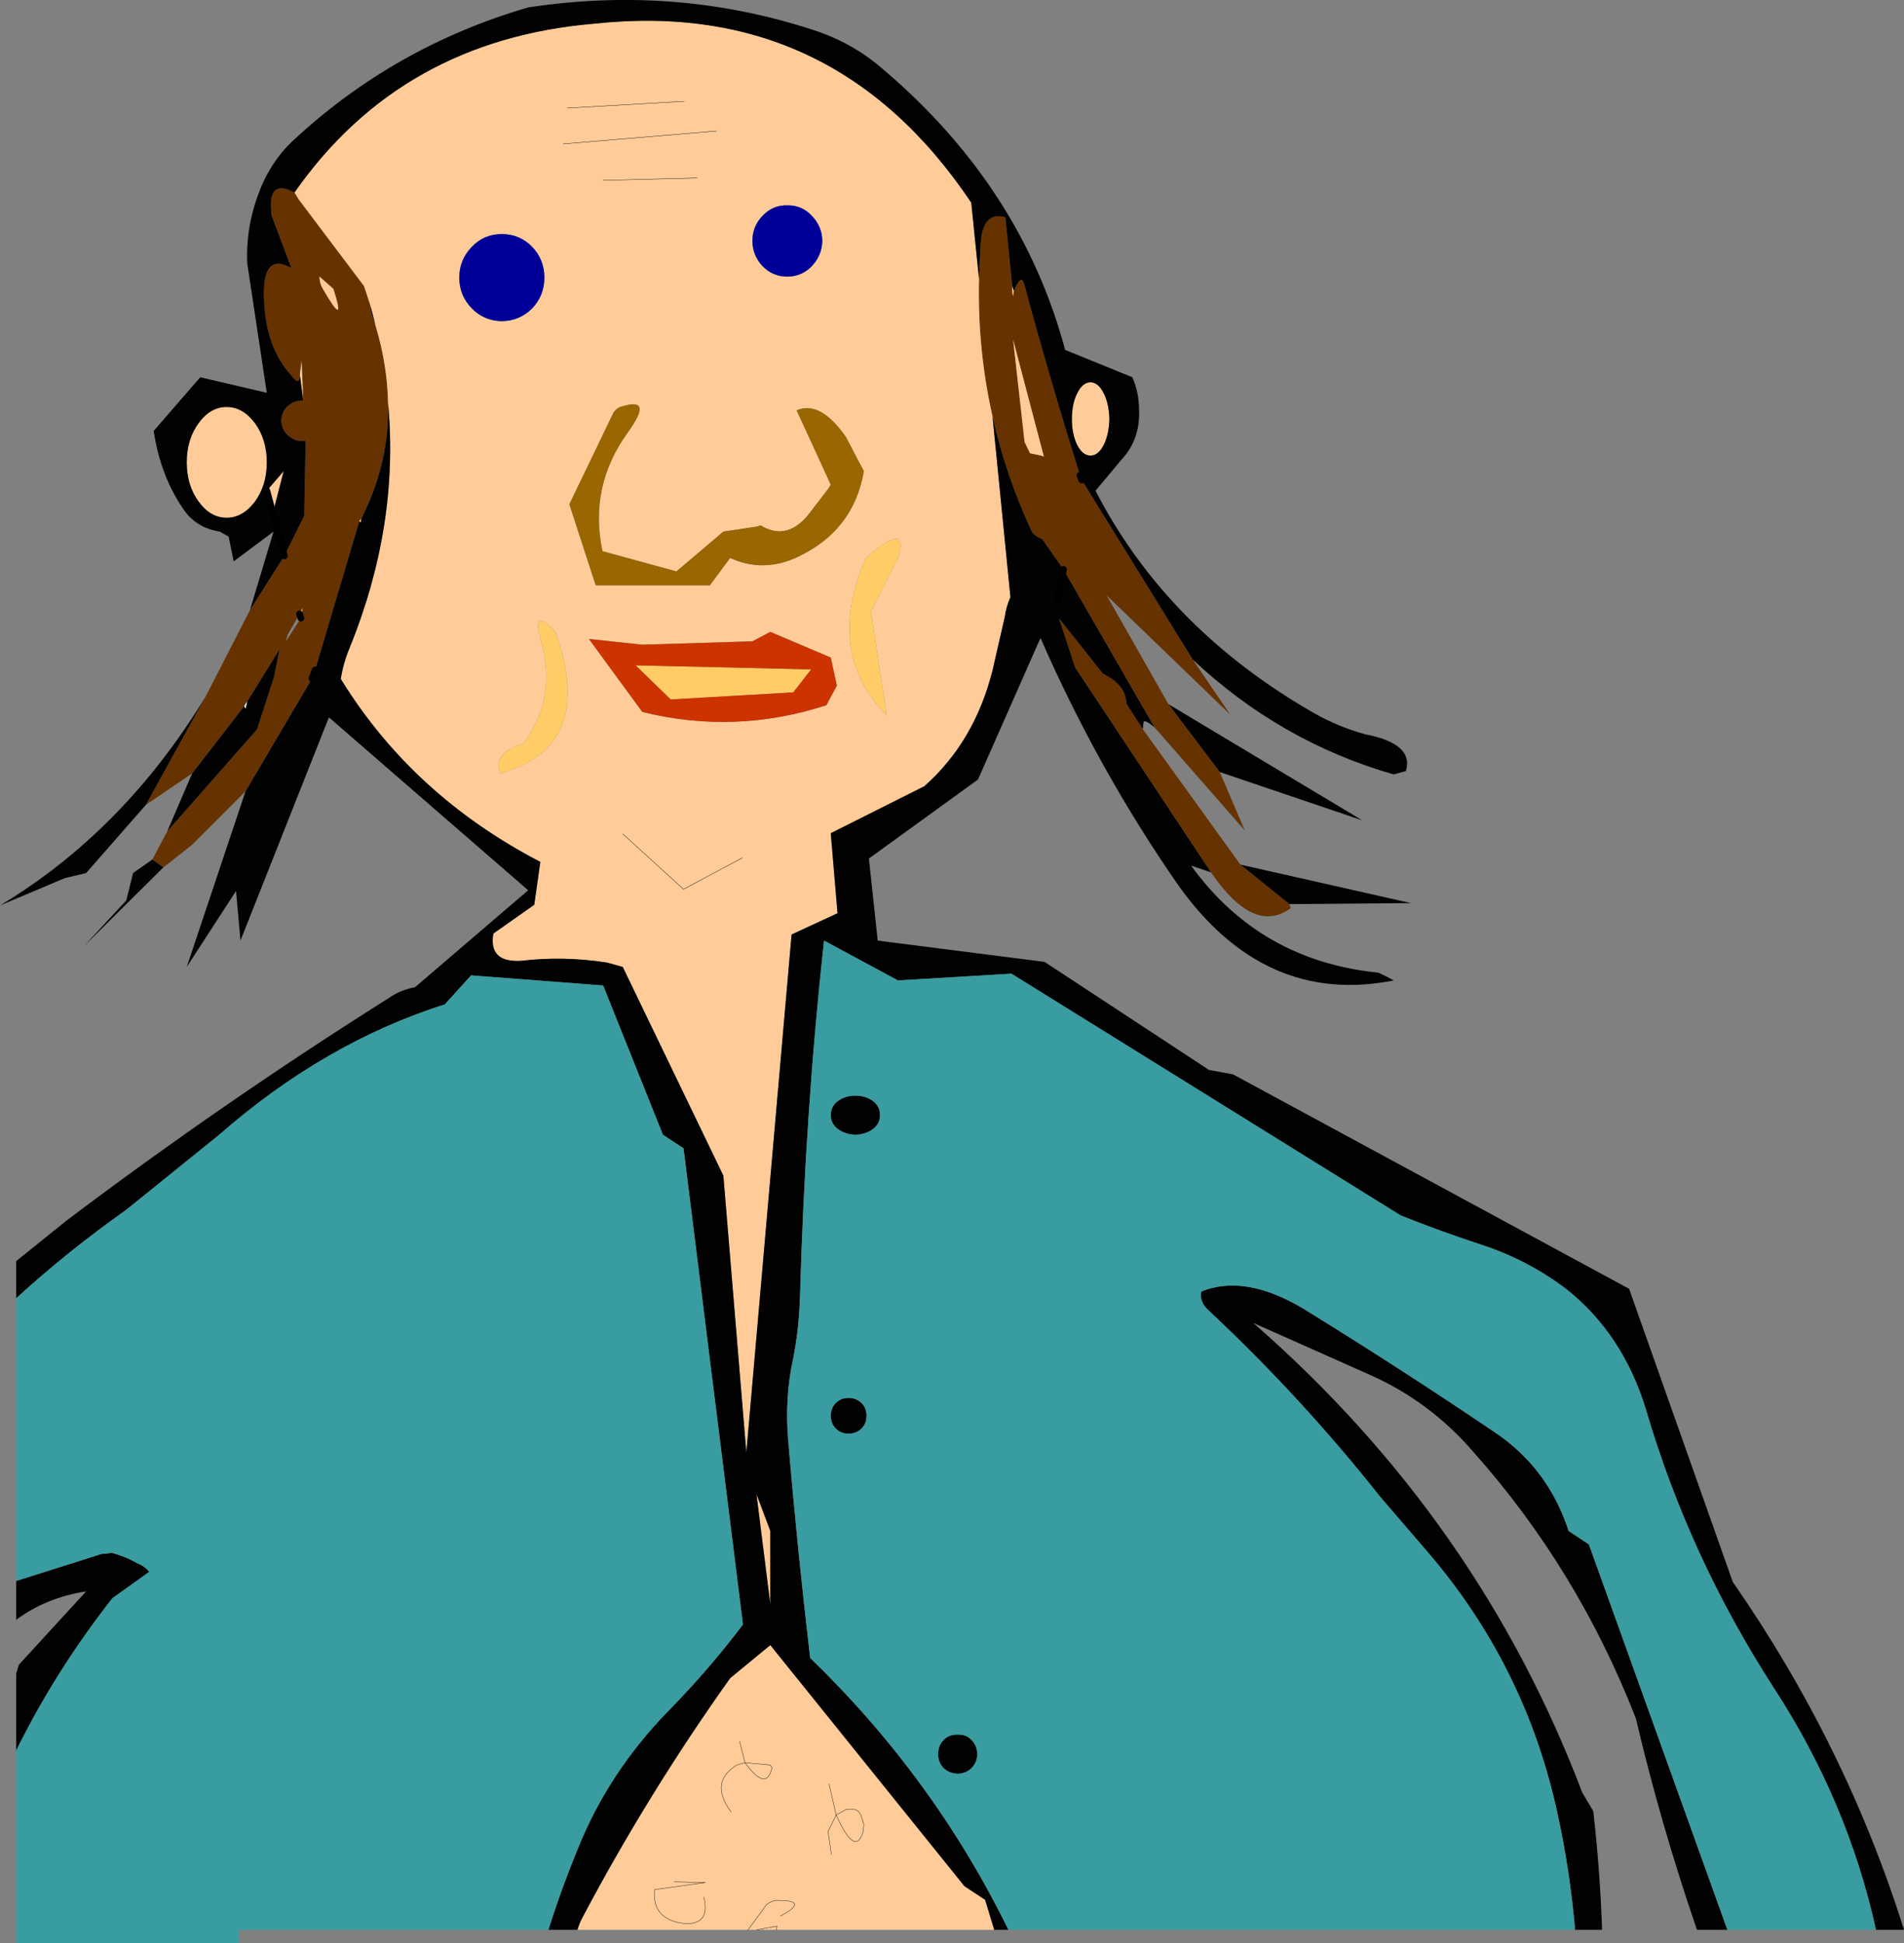
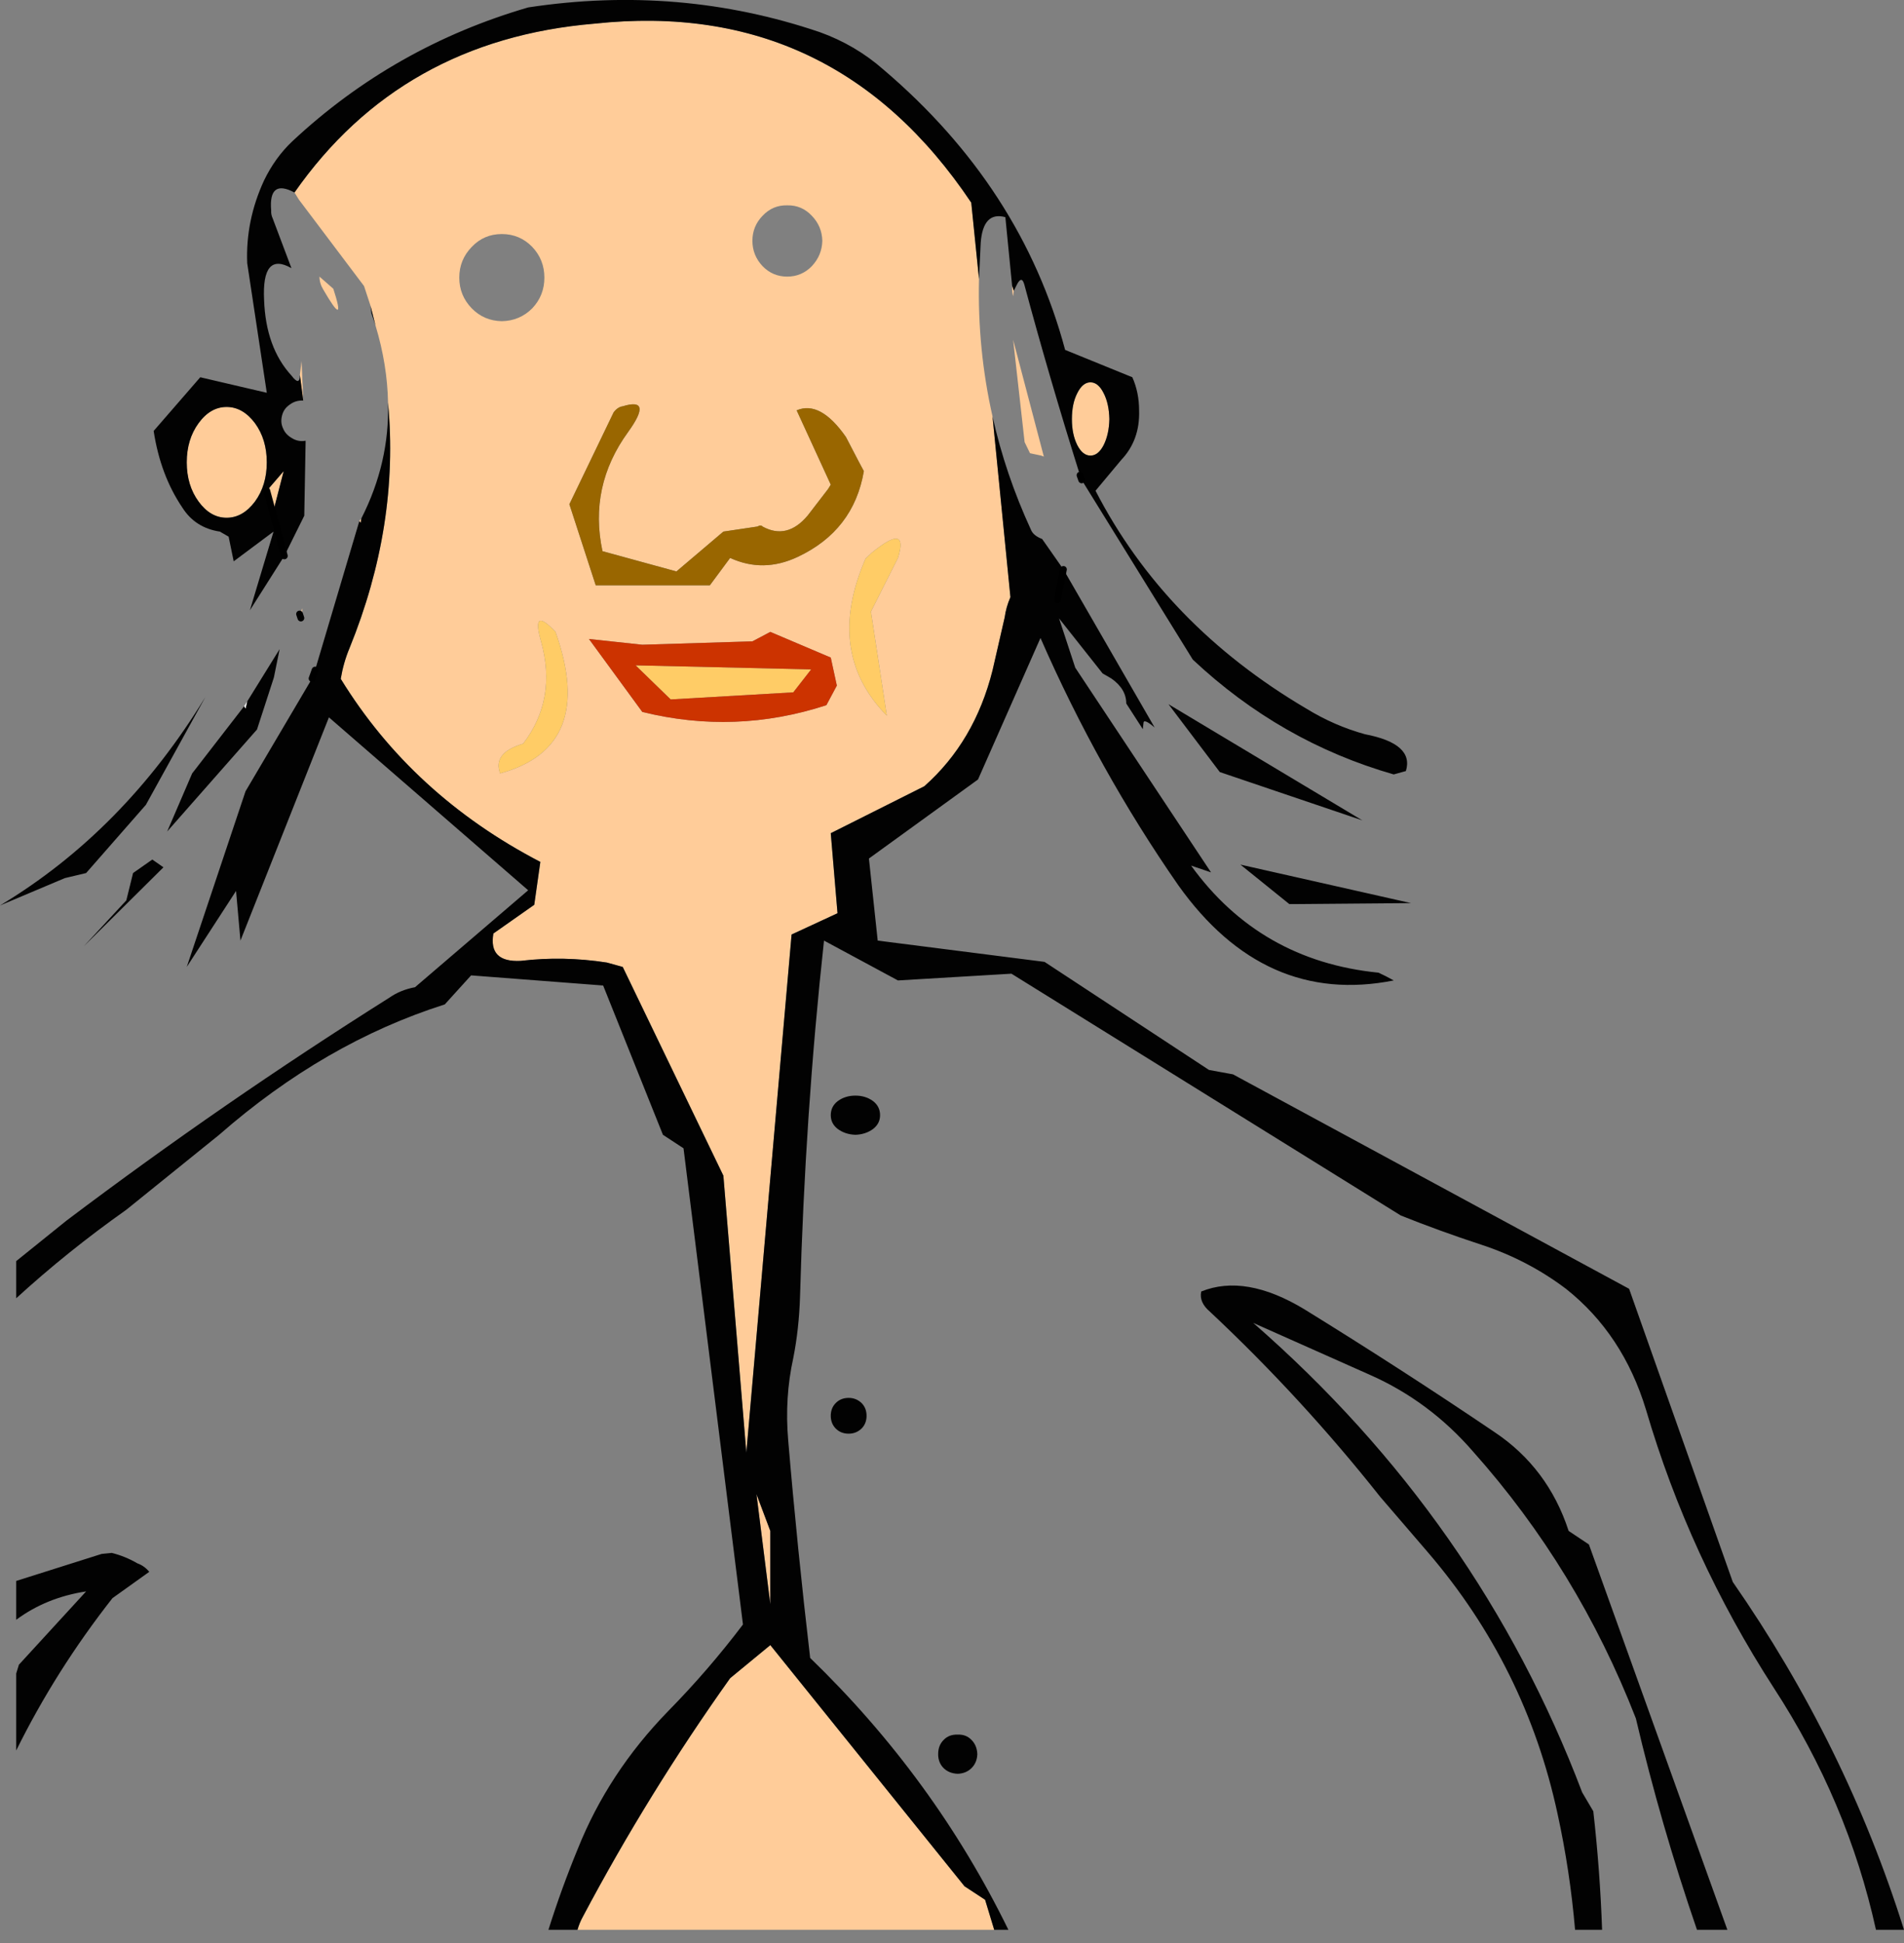
<svg xmlns="http://www.w3.org/2000/svg" height="287.7px" width="281.9px">
  <rect width="100%" height="100%" fill="#808080" stroke="none" />
  <g transform="matrix(1.0, 0.0, 0.0, 1.0, 17.4, -130.3)">
-     <path d="M159.2 227.95 L164.75 236.1 146.45 218.45 155.6 234.55 163.2 244.6 166.9 253.25 153.55 238.0 140.05 214.6 136.9 210.1 Q135.6 209.6 135.25 208.75 131.45 200.5 129.55 191.95 127.3 182.0 127.55 171.6 L127.8 166.25 Q128.15 161.55 131.45 162.45 L132.45 172.6 Q132.45 173.75 132.6 174.15 L132.7 173.35 133.1 172.55 Q133.85 171.0 134.25 172.4 137.9 186.0 142.5 200.65 L142.75 201.35 159.2 227.95 M151.8 238.25 L166.25 258.3 173.5 264.15 173.7 264.75 Q168.25 268.75 161.9 259.45 L141.8 229.15 139.4 221.85 145.85 230.0 147.15 230.75 Q149.35 232.3 149.35 234.45 L151.8 238.25 M18.95 247.45 L10.95 255.45 6.8 258.7 5.15 257.55 7.35 253.4 20.65 238.3 23.15 230.6 24.0 226.4 19.2 234.15 18.75 234.85 11.05 244.8 4.2 249.45 13.0 233.5 19.6 220.65 24.7 212.6 27.65 206.65 27.85 195.55 Q26.75 195.75 25.8 195.15 24.85 194.6 24.5 193.7 24.1 192.85 24.35 191.85 24.6 190.8 25.5 190.2 26.35 189.55 27.5 189.6 L27.25 183.75 27.0 185.8 Q27.0 187.55 25.75 185.9 21.95 181.75 21.7 174.7 21.35 167.5 25.75 170.0 L23.0 162.7 Q22.7 162.05 22.75 161.45 22.35 156.75 26.2 158.8 L26.85 159.85 36.5 172.65 37.45 175.55 37.6 176.7 38.2 178.5 Q39.95 184.3 40.05 189.9 40.3 198.8 36.1 207.05 L35.8 207.45 29.25 229.5 28.8 230.75 18.95 247.45 M29.9 171.25 Q29.9 172.25 30.45 173.15 33.95 179.2 31.95 173.05 L29.9 171.25 M137.15 197.9 L132.6 180.6 134.3 195.75 135.1 197.4 136.75 197.75 137.15 197.9 M27.15 221.8 L27.4 220.35 26.95 221.2 25.2 224.25 24.9 225.3 27.15 221.8" fill="#663300" fill-rule="evenodd" stroke="none" />
    <path d="M129.8 416.0 L97.55 416.0 94.65 416.0 93.35 416.0 68.1 416.0 Q68.4 414.95 68.9 414.05 78.6 395.75 90.7 378.75 L96.65 373.85 125.4 409.55 128.45 411.55 129.8 416.0 M23.0 206.25 L22.1 202.95 24.6 200.05 23.0 206.25 M29.9 171.25 L31.95 173.05 Q33.95 179.2 30.45 173.15 29.9 172.25 29.9 171.25 M37.45 175.55 L36.5 172.65 26.85 159.85 26.2 158.8 Q42.0 136.2 70.65 133.8 106.1 130.0 126.4 160.3 L127.55 171.6 Q127.3 182.0 129.55 191.95 L132.2 218.7 Q131.55 220.2 131.35 221.7 L129.55 229.55 Q126.9 240.1 119.45 246.7 L105.6 253.65 106.6 265.5 99.8 268.65 93.1 345.35 89.7 304.35 74.8 273.45 72.45 272.8 Q66.0 271.8 59.7 272.55 54.9 272.8 55.65 268.5 L61.7 264.25 62.6 257.9 Q43.65 248.05 33.05 230.8 33.45 228.4 34.35 226.25 41.75 208.05 40.05 189.9 39.95 184.3 38.2 178.5 L37.45 175.55 M27.0 185.8 L27.25 183.75 27.5 189.6 27.0 185.8 M12.0 192.95 Q13.75 190.55 16.15 190.55 18.55 190.55 20.35 192.95 22.1 195.35 22.1 198.75 22.1 202.15 20.35 204.55 18.55 206.95 16.15 206.95 13.75 206.95 12.0 204.55 10.25 202.15 10.25 198.75 10.25 195.35 12.0 192.95 M61.4 166.85 Q59.55 164.95 56.9 164.95 54.25 164.95 52.45 166.85 50.6 168.75 50.6 171.4 50.6 174.05 52.45 175.95 54.25 177.8 56.9 177.85 59.55 177.8 61.4 175.95 63.2 174.05 63.2 171.4 63.2 168.75 61.4 166.85 M74.8 190.45 Q74.05 190.55 73.45 191.35 L66.9 204.95 70.8 216.95 87.7 216.95 90.7 212.9 Q95.6 215.15 100.7 212.75 109.0 208.85 110.5 200.05 L109.75 198.65 107.85 195.0 Q104.05 189.55 100.55 191.05 L105.6 202.05 105.2 202.7 102.2 206.6 Q99.15 210.25 95.5 208.25 95.25 207.95 94.75 208.25 L89.7 209.0 82.75 214.9 71.8 211.9 Q69.75 202.3 75.6 194.25 79.35 189.05 74.8 190.45 M104.35 165.95 Q104.3 163.8 102.8 162.25 101.3 160.65 99.15 160.7 97.0 160.65 95.5 162.25 94.0 163.8 94.0 165.95 94.0 168.1 95.5 169.7 97.0 171.25 99.15 171.25 101.3 171.25 102.8 169.7 104.3 168.1 104.35 165.95 M132.7 173.35 L132.6 174.15 Q132.45 173.75 132.45 172.6 L132.7 173.35 M137.15 197.9 L136.75 197.75 135.1 197.4 134.3 195.75 132.6 180.6 137.15 197.9 M146.85 192.35 Q146.8 194.6 146.0 196.2 145.2 197.75 144.05 197.75 142.9 197.75 142.1 196.2 141.3 194.6 141.3 192.35 141.3 190.05 142.1 188.5 142.9 186.9 144.05 186.9 145.2 186.9 146.0 188.5 146.8 190.05 146.85 192.35 M71.9 157.0 L85.8 156.65 71.9 157.0 M66.0 151.6 L88.7 149.7 66.0 151.6 M66.6 146.3 L83.9 145.3 66.6 146.3 M115.55 212.9 Q117.2 207.6 111.65 212.15 L110.75 213.0 Q104.7 226.9 113.9 236.25 L111.55 220.85 115.55 212.9 M94.0 225.25 L77.7 225.75 69.8 224.9 77.7 235.7 Q91.45 239.1 104.95 234.7 L106.5 231.8 105.6 227.65 96.65 223.85 94.0 225.25 M74.8 253.75 L83.8 261.95 92.5 257.3 83.8 261.95 74.8 253.75 M62.7 225.25 Q65.1 233.8 60.05 240.4 55.5 241.75 56.65 244.8 70.9 240.9 64.85 223.85 61.2 219.95 62.7 225.25 M35.8 207.45 L36.1 207.05 36.0 207.7 35.8 207.45 M26.95 221.2 L27.4 220.35 27.15 221.8 26.95 221.2 M96.65 367.8 L94.6 351.5 96.65 356.95 96.65 367.8 M92.1 388.1 L92.9 391.25 91.7 391.6 Q87.55 394.15 90.85 398.55 87.55 394.15 91.7 391.6 L92.9 391.25 92.1 388.1 M96.65 391.6 L96.9 392.0 Q96.1 395.65 92.9 391.25 L96.65 391.6 92.9 391.25 Q96.1 395.65 96.9 392.0 L96.65 391.6 M97.55 416.0 L97.65 415.45 94.65 416.0 97.65 415.45 97.55 416.0 M93.35 416.0 L96.15 412.2 Q96.75 411.8 97.4 411.65 102.7 411.55 98.15 413.95 102.7 411.55 97.4 411.65 96.75 411.8 96.15 412.2 L93.35 416.0 M86.8 411.15 Q87.8 415.05 84.3 415.1 79.1 414.7 79.5 410.05 L87.05 409.0 82.4 408.9 87.05 409.0 79.5 410.05 Q79.1 414.7 84.3 415.1 87.8 415.05 86.8 411.15 M105.7 404.85 L105.2 401.45 106.4 399.0 Q109.25 405.35 110.4 401.45 L110.5 400.45 110.15 399.3 Q109.75 397.8 107.85 398.2 L106.4 399.0 105.35 394.4 106.4 399.0 107.85 398.2 Q109.75 397.8 110.15 399.3 L110.5 400.45 110.4 401.45 Q109.25 405.35 106.4 399.0 L105.2 401.45 105.7 404.85" fill="#ffcc99" fill-rule="evenodd" stroke="none" />
    <path d="M19.6 220.65 L23.1 209.0 17.2 213.4 16.45 209.75 15.15 209.0 Q11.5 208.45 9.6 205.45 6.35 200.65 5.35 194.1 L12.25 186.15 22.1 188.45 19.2 169.25 Q18.95 162.95 21.7 157.0 23.35 153.6 25.9 151.2 40.9 137.2 60.8 131.4 83.15 128.0 103.95 135.05 109.25 136.95 113.4 140.6 133.85 158.0 140.3 182.1 L150.25 186.15 Q151.25 188.4 151.25 191.05 151.4 195.45 148.6 198.4 L144.8 202.95 Q155.05 222.85 176.0 235.2 180.15 237.75 184.7 239.0 192.0 240.4 190.75 244.45 L188.95 244.95 Q172.2 240.15 159.2 227.95 L142.75 201.35 142.5 200.65 Q137.9 186.0 134.25 172.4 133.85 171.0 133.1 172.55 L132.7 173.35 132.45 172.6 131.45 162.45 Q128.15 161.55 127.8 166.25 L127.55 171.6 126.4 160.3 Q106.1 130.0 70.65 133.8 42.0 136.2 26.2 158.8 22.35 156.75 22.75 161.45 22.7 162.05 23.0 162.7 L25.75 170.0 Q21.35 167.5 21.7 174.7 21.95 181.75 25.75 185.9 27.0 187.55 27.0 185.8 L27.5 189.6 Q26.35 189.55 25.5 190.2 24.6 190.8 24.35 191.85 24.1 192.85 24.5 193.7 24.85 194.6 25.8 195.15 26.75 195.75 27.85 195.55 L27.65 206.65 24.7 212.6 19.6 220.65 M155.6 234.55 L184.3 251.75 163.2 244.6 155.6 234.55 M153.55 238.0 Q151.9 236.6 151.9 237.35 L151.8 238.25 149.35 234.45 Q149.35 232.3 147.15 230.75 L145.85 230.0 139.4 221.85 141.8 229.15 161.9 259.45 158.95 258.45 Q169.15 272.55 186.7 274.3 187.8 274.8 188.95 275.45 169.8 279.25 157.05 261.35 145.2 244.3 136.65 224.75 L127.4 245.7 111.25 257.4 112.55 269.55 137.25 272.7 161.6 288.7 165.15 289.35 223.8 321.1 239.15 364.5 Q255.9 388.6 264.5 416.0 L260.35 416.0 Q256.15 396.95 245.2 380.15 232.7 360.8 226.3 339.0 222.9 327.8 214.45 321.1 208.75 316.8 201.85 314.55 195.75 312.55 190.0 310.25 L132.35 274.45 115.55 275.45 104.6 269.55 Q101.8 295.25 101.05 322.25 100.9 327.05 100.05 331.35 98.75 337.25 99.3 343.55 100.65 359.55 102.55 375.75 120.9 393.5 131.9 416.0 L129.8 416.0 128.45 411.55 125.4 409.55 96.65 373.85 90.7 378.75 Q78.6 395.75 68.9 414.05 68.4 414.95 68.1 416.0 L63.8 416.0 Q65.7 409.95 68.15 404.0 72.65 392.75 81.5 383.65 87.45 377.6 92.6 370.8 L83.8 300.3 80.75 298.3 71.9 276.2 52.35 274.7 48.45 279.0 Q30.65 284.65 15.05 298.3 L1.3 309.4 Q-7.4 315.55 -15.0 322.5 L-15.0 317.0 -7.55 311.0 Q15.65 293.5 40.25 278.0 41.9 276.85 44.05 276.45 L60.8 262.1 31.3 236.5 18.2 269.55 17.55 262.2 10.25 273.45 18.95 247.45 28.8 230.75 29.25 229.5 35.8 207.45 36.0 207.7 36.1 207.05 Q40.3 198.8 40.05 189.9 41.75 208.05 34.35 226.25 33.45 228.4 33.05 230.8 43.65 248.05 62.6 257.9 L61.7 264.25 55.65 268.5 Q54.9 272.8 59.7 272.55 66.0 271.8 72.45 272.8 L74.8 273.45 89.7 304.35 93.1 345.35 99.8 268.65 106.6 265.5 105.6 253.65 119.45 246.7 Q126.9 240.1 129.55 229.55 L131.35 221.7 Q131.55 220.2 132.2 218.7 L129.55 191.95 Q131.45 200.5 135.25 208.75 135.6 209.6 136.9 210.1 L140.05 214.6 153.55 238.0 M166.25 258.3 L191.5 264.0 173.5 264.15 166.25 258.3 M238.35 416.0 L233.85 416.0 Q228.5 400.45 224.8 384.7 216.2 362.6 200.7 345.2 194.25 337.75 185.45 333.85 L168.15 326.15 Q201.55 355.3 216.85 395.65 L218.5 398.45 Q219.5 407.3 219.8 416.0 L215.8 416.0 Q215.05 407.25 213.2 398.8 208.5 377.0 194.0 360.1 L186.95 351.9 Q175.35 337.25 161.75 324.5 160.1 323.1 160.45 321.5 167.0 318.85 175.75 324.15 190.25 333.1 203.85 342.3 211.8 347.6 214.85 356.95 L217.85 358.95 238.35 416.0 M-15.0 389.45 L-15.0 378.05 -14.6 376.75 -4.65 365.9 Q-10.55 366.8 -15.0 370.1 L-15.0 364.35 -2.35 360.35 -0.85 360.2 Q1.15 360.7 2.95 361.75 3.95 362.1 4.7 363.0 L-0.75 366.9 Q-9.15 377.6 -15.0 389.45 M6.8 258.7 L-5.0 270.4 1.3 263.6 2.3 259.55 5.15 257.55 6.8 258.7 M7.35 253.4 L11.05 244.8 18.75 234.85 18.95 235.2 19.2 234.15 24.0 226.4 23.15 230.6 20.65 238.3 7.35 253.4 M4.2 249.45 L-4.65 259.55 -7.8 260.3 -17.4 264.35 Q0.9 253.35 13.0 233.5 L4.2 249.45 M23.0 206.25 L24.7 212.6 23.0 206.25 24.6 200.05 22.1 202.95 23.0 206.25 M12.0 192.95 Q10.25 195.35 10.25 198.75 10.25 202.15 12.0 204.55 13.75 206.95 16.15 206.95 18.55 206.95 20.35 204.55 22.1 202.15 22.1 198.75 22.1 195.35 20.35 192.95 18.55 190.55 16.15 190.55 13.75 190.55 12.0 192.95 M37.45 175.55 L38.2 178.5 37.6 176.7 37.45 175.55 M146.85 192.35 Q146.8 190.05 146.0 188.5 145.2 186.9 144.05 186.9 142.9 186.9 142.1 188.5 141.3 190.05 141.3 192.35 141.3 194.6 142.1 196.2 142.9 197.75 144.05 197.75 145.2 197.75 146.0 196.2 146.8 194.6 146.85 192.35 M140.05 214.6 L139.15 219.1 140.05 214.6 M109.25 292.5 Q110.75 292.5 111.85 293.3 112.9 294.1 112.9 295.4 112.9 296.65 111.85 297.45 110.75 298.25 109.25 298.3 107.75 298.25 106.65 297.45 105.6 296.65 105.6 295.4 105.6 294.1 106.65 293.3 107.75 292.5 109.25 292.5 M110.9 339.9 Q110.9 341.05 110.15 341.8 109.35 342.55 108.25 342.55 107.1 342.55 106.35 341.8 105.6 341.05 105.6 339.9 105.6 338.75 106.35 338.0 107.1 337.25 108.25 337.25 109.35 337.25 110.15 338.0 110.9 338.75 110.9 339.9 M96.65 367.8 L96.65 356.95 94.6 351.5 96.65 367.8 M127.3 390.0 Q127.25 391.25 126.45 392.05 125.65 392.85 124.4 392.9 123.1 392.85 122.3 392.05 121.5 391.25 121.5 390.0 121.5 388.7 122.3 387.9 123.1 387.05 124.4 387.1 125.65 387.05 126.45 387.9 127.25 388.7 127.3 390.0" fill="#020202" fill-rule="evenodd" stroke="none" />
-     <path d="M61.4 166.85 Q63.2 168.75 63.2 171.4 63.2 174.05 61.4 175.95 59.55 177.8 56.9 177.85 54.25 177.8 52.45 175.95 50.6 174.05 50.6 171.4 50.6 168.75 52.45 166.85 54.25 164.95 56.9 164.95 59.55 164.95 61.4 166.85 M104.35 165.95 Q104.3 168.1 102.8 169.7 101.3 171.25 99.15 171.25 97.0 171.25 95.5 169.7 94.0 168.1 94.0 165.95 94.0 163.8 95.5 162.25 97.0 160.65 99.15 160.7 101.3 160.65 102.8 162.25 104.3 163.8 104.35 165.95" fill="#000099" fill-rule="evenodd" stroke="none" />
    <path d="M74.8 190.45 Q79.35 189.05 75.6 194.25 69.75 202.3 71.8 211.9 L82.75 214.9 89.7 209.0 94.75 208.25 Q95.25 207.95 95.5 208.25 99.15 210.25 102.2 206.6 L105.2 202.7 105.6 202.05 100.55 191.05 Q104.05 189.55 107.85 195.0 L109.75 198.65 110.5 200.05 Q109.0 208.85 100.7 212.75 95.6 215.15 90.7 212.9 L87.7 216.95 70.8 216.95 66.9 204.95 73.45 191.35 Q74.05 190.55 74.8 190.45" fill="#996600" fill-rule="evenodd" stroke="none" />
    <path d="M115.55 212.9 L111.55 220.85 113.9 236.25 Q104.7 226.9 110.75 213.0 L111.65 212.15 Q117.2 207.6 115.55 212.9 M100.05 232.8 L81.9 233.85 76.7 228.8 102.7 229.4 100.05 232.8 M62.7 225.25 Q61.2 219.95 64.85 223.85 70.9 240.9 56.65 244.8 55.5 241.75 60.05 240.4 65.1 233.8 62.7 225.25" fill="#ffcc66" fill-rule="evenodd" stroke="none" />
    <path d="M100.05 232.8 L102.7 229.4 76.7 228.8 81.9 233.85 100.05 232.8 M94.0 225.25 L96.65 223.85 105.6 227.65 106.5 231.8 104.95 234.7 Q91.45 239.1 77.7 235.7 L69.8 224.9 77.7 225.75 94.0 225.25" fill="#cc3300" fill-rule="evenodd" stroke="none" />
-     <path d="M260.35 416.0 L238.35 416.0 217.85 358.95 214.85 356.95 Q211.8 347.6 203.85 342.3 190.25 333.1 175.75 324.15 167.0 318.85 160.45 321.5 160.1 323.1 161.75 324.5 175.35 337.25 186.95 351.9 L194.0 360.1 Q208.5 377.0 213.2 398.8 215.05 407.25 215.8 416.0 L131.9 416.0 Q120.9 393.5 102.55 375.75 100.65 359.55 99.3 343.55 98.75 337.25 100.05 331.35 100.9 327.05 101.05 322.25 101.8 295.25 104.6 269.55 L115.55 275.45 132.35 274.45 190.0 310.25 Q195.75 312.55 201.85 314.55 208.75 316.8 214.45 321.1 222.9 327.8 226.3 339.0 232.7 360.8 245.2 380.15 256.15 396.95 260.35 416.0 M63.8 416.0 L18.0 416.0 18.0 418.0 -15.0 418.0 -15.0 389.45 Q-9.15 377.6 -0.75 366.9 L4.7 363.0 Q3.95 362.1 2.95 361.75 1.15 360.7 -0.85 360.2 L-2.35 360.35 -15.0 364.35 -15.0 322.5 Q-7.4 315.55 1.3 309.4 L15.05 298.3 Q30.65 284.65 48.45 279.0 L52.35 274.7 71.9 276.2 80.75 298.3 83.8 300.3 92.6 370.8 Q87.45 377.6 81.5 383.65 72.65 392.75 68.15 404.0 65.7 409.95 63.8 416.0 M109.25 292.5 Q107.75 292.5 106.65 293.3 105.6 294.1 105.6 295.4 105.6 296.65 106.65 297.45 107.75 298.25 109.25 298.3 110.75 298.25 111.85 297.45 112.9 296.65 112.9 295.4 112.9 294.1 111.85 293.3 110.75 292.5 109.25 292.5 M110.9 339.9 Q110.9 338.75 110.15 338.0 109.35 337.25 108.25 337.25 107.1 337.25 106.35 338.0 105.6 338.75 105.6 339.9 105.6 341.05 106.35 341.8 107.1 342.55 108.25 342.55 109.35 342.55 110.15 341.8 110.9 341.05 110.9 339.9 M127.3 390.0 Q127.25 388.7 126.45 387.9 125.65 387.05 124.4 387.1 123.1 387.05 122.3 387.9 121.5 388.7 121.5 390.0 121.5 391.25 122.3 392.05 123.1 392.85 124.4 392.9 125.65 392.85 126.45 392.05 127.25 391.25 127.3 390.0" fill="#389ca0" fill-rule="evenodd" stroke="none" />
    <path d="M19.2 234.15 L18.95 235.2 18.75 234.85 19.2 234.15" fill="#fdfdfd" fill-rule="evenodd" stroke="none" />
-     <path d="M83.9 145.3 L66.6 146.3 M88.7 149.7 L66.0 151.6 M85.8 156.65 L71.9 157.0 M92.5 257.3 L83.8 261.95 74.8 253.75 M96.65 391.6 L92.9 391.25 Q96.1 395.65 96.9 392.0 L96.65 391.6 M90.85 398.55 Q87.55 394.15 91.7 391.6 L92.9 391.25 92.1 388.1 M105.35 394.4 L106.4 399.0 107.85 398.2 Q109.75 397.8 110.15 399.3 L110.5 400.45 110.4 401.45 Q109.25 405.35 106.4 399.0 L105.2 401.45 105.7 404.85 M82.4 408.9 L87.05 409.0 79.5 410.05 Q79.1 414.7 84.3 415.1 87.8 415.05 86.8 411.15 M98.15 413.95 Q102.7 411.55 97.4 411.65 96.75 411.8 96.15 412.2 L93.35 416.0 M94.65 416.0 L97.65 415.45 97.55 416.0" fill="none" stroke="#000000" stroke-linecap="round" stroke-linejoin="round" stroke-width="0.05" />
    <path d="M24.7 212.6 L23.0 206.25 22.1 202.95 M142.75 201.35 L142.5 200.65 M139.15 219.1 L140.05 214.6 M29.25 229.5 L28.8 230.75 M26.95 221.2 L27.15 221.8" fill="none" stroke="#000000" stroke-linecap="round" stroke-linejoin="round" stroke-width="1.0" />
  </g>
</svg>